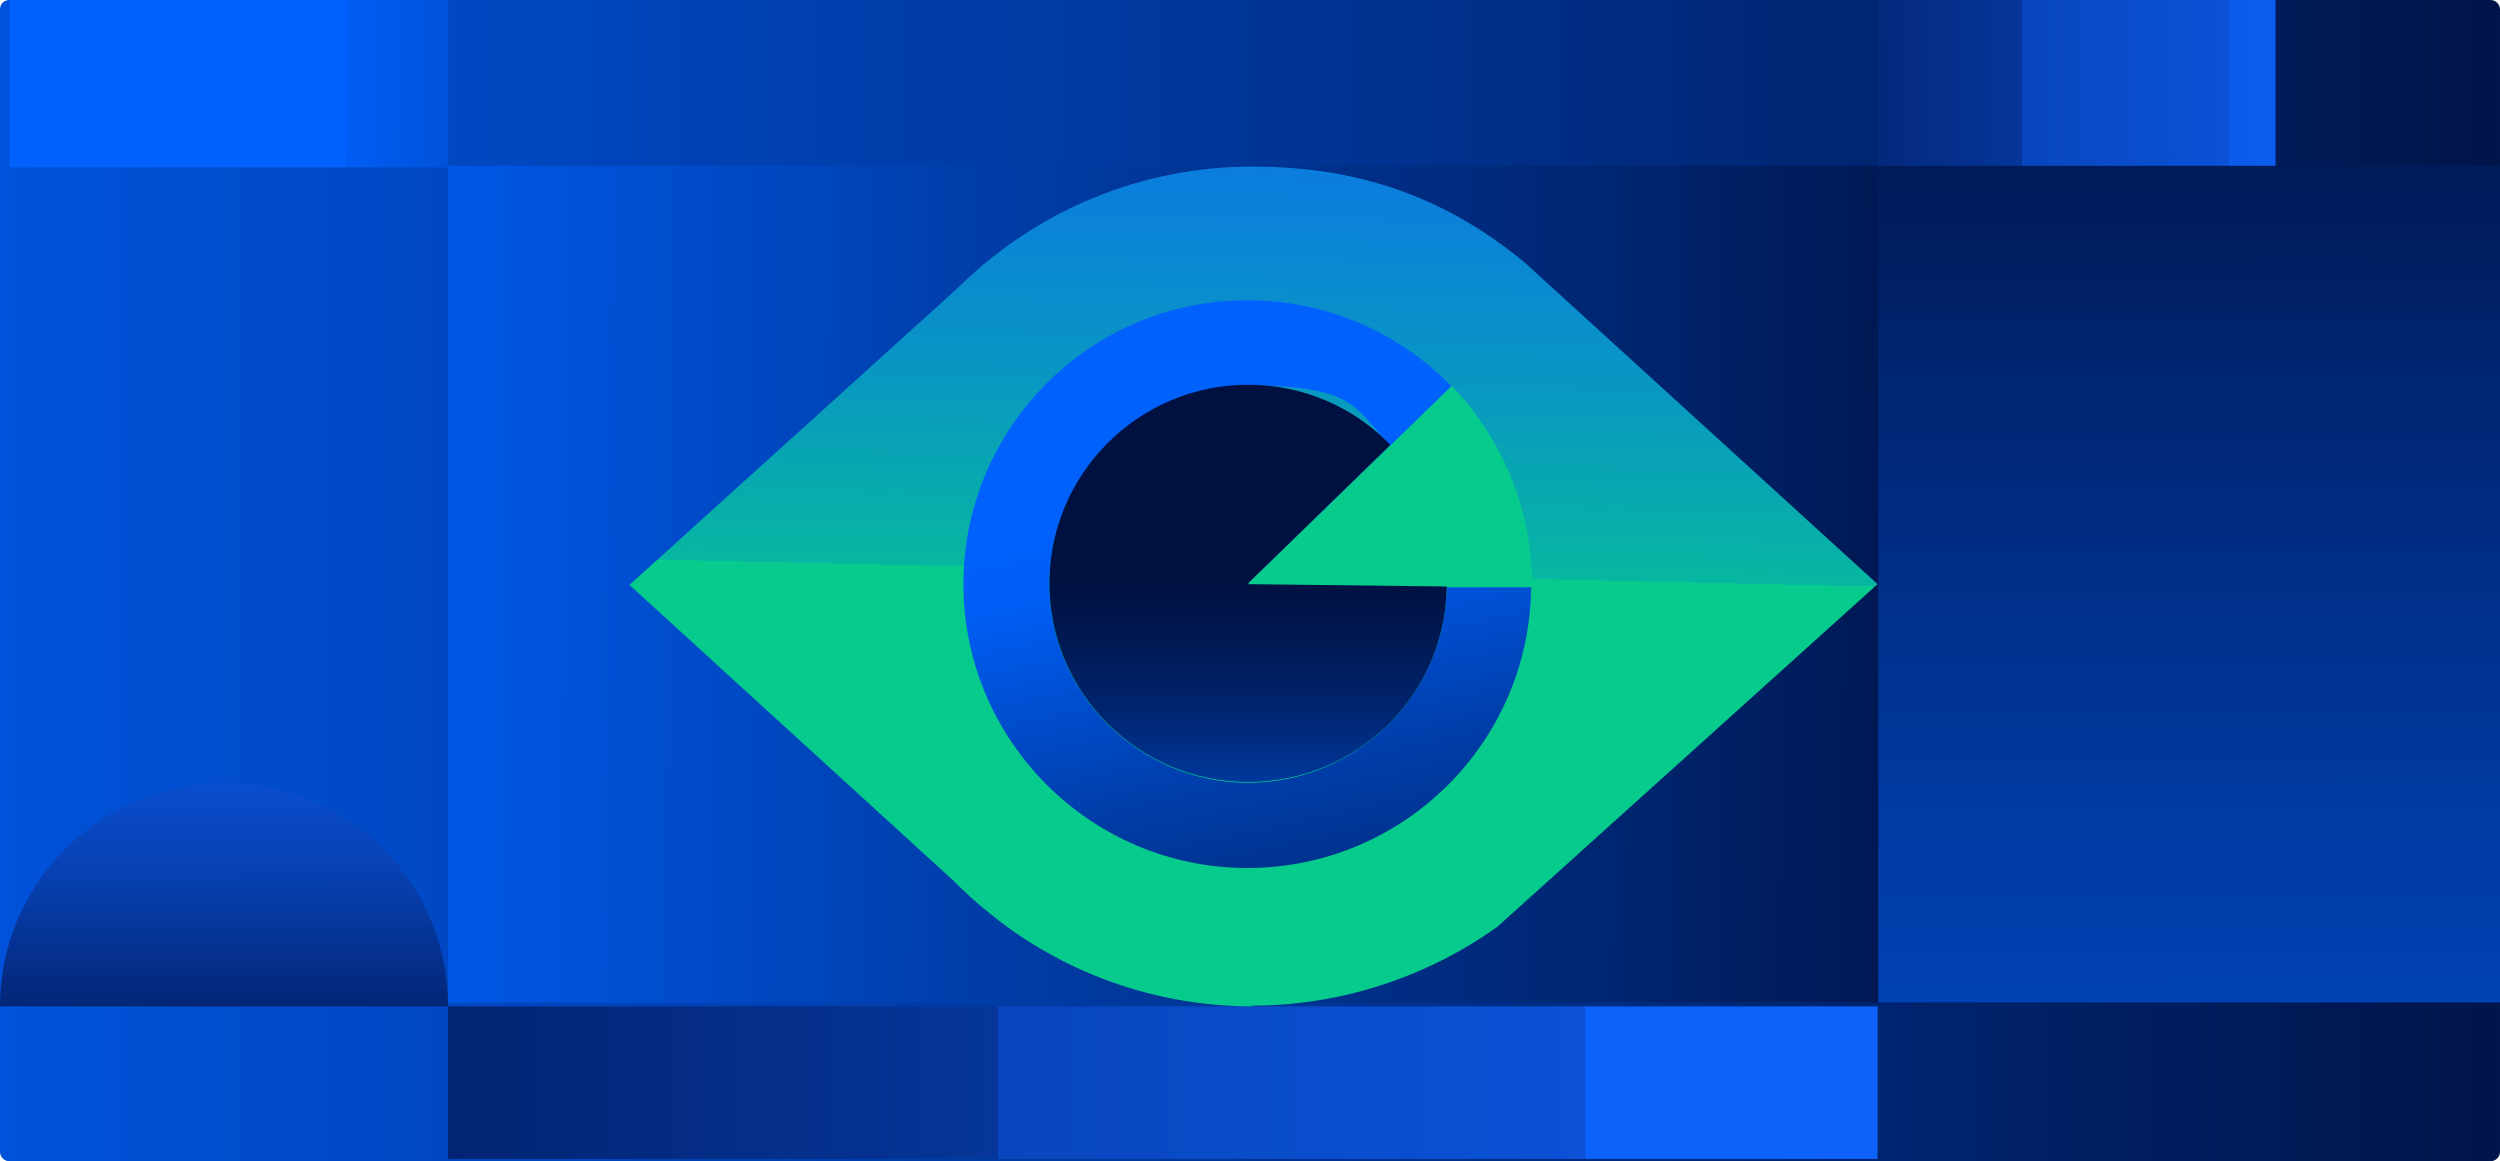
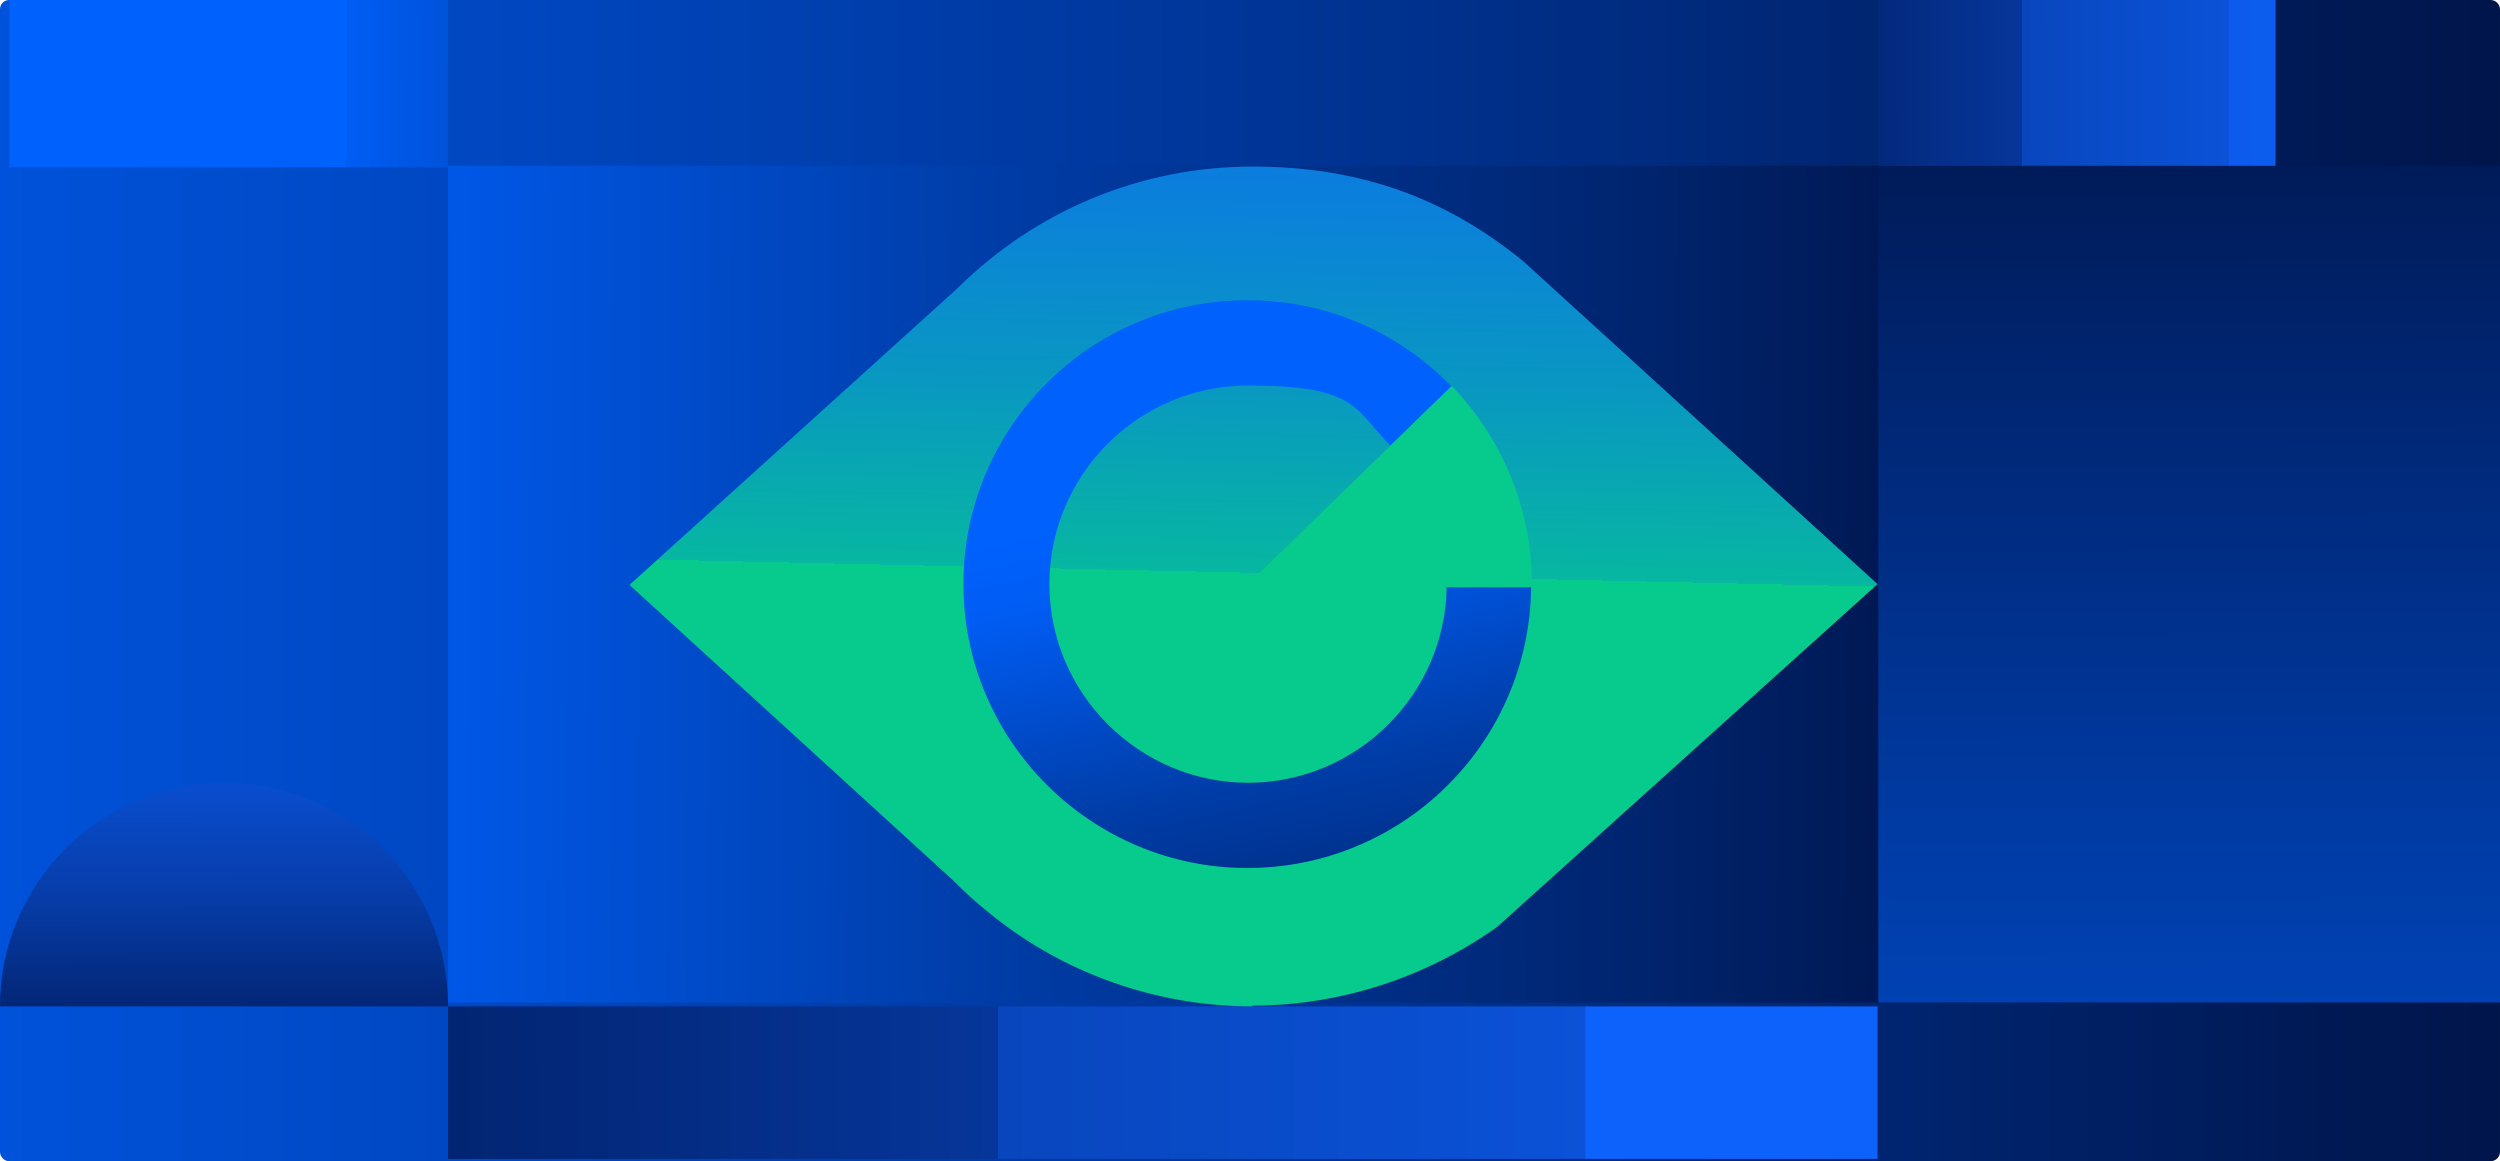
<svg xmlns="http://www.w3.org/2000/svg" id="Layer_1" version="1.1" viewBox="0 0 319.7 148.5">
  <defs>
    <style>
      .st0 {
        fill: url(#linear-gradient2);
      }

      .st1 {
        fill: url(#linear-gradient1);
      }

      .st2 {
        fill: url(#linear-gradient9);
      }

      .st3 {
        fill: url(#linear-gradient3);
      }

      .st4 {
        fill: url(#linear-gradient6);
      }

      .st5 {
        fill: url(#linear-gradient8);
      }

      .st6 {
        fill: url(#linear-gradient7);
      }

      .st7 {
        fill: url(#linear-gradient5);
      }

      .st8 {
        fill: url(#linear-gradient4);
      }

      .st9 {
        fill: url(#linear-gradient11);
      }

      .st10 {
        fill: url(#linear-gradient10);
      }

      .st11 {
        fill: url(#linear-gradient);
      }
    </style>
    <linearGradient id="linear-gradient" x1="-204.8" y1="73.9" x2="398.2" y2="73.9" gradientTransform="translate(0 148.1) scale(1 -1)" gradientUnits="userSpaceOnUse">
      <stop offset=".2" stop-color="#0061fd" />
      <stop offset=".6" stop-color="#003699" />
      <stop offset=".9" stop-color="#001141" />
    </linearGradient>
    <linearGradient id="linear-gradient1" x1="-121.2" y1="75.1" x2="289.6" y2="72.9" gradientTransform="translate(0 148.1) scale(1 -1)" gradientUnits="userSpaceOnUse">
      <stop offset=".4" stop-color="#0061fd" />
      <stop offset=".4" stop-color="#005df4" />
      <stop offset=".6" stop-color="#003da8" />
      <stop offset=".8" stop-color="#002570" />
      <stop offset=".9" stop-color="#00164e" />
      <stop offset=".9" stop-color="#001141" />
    </linearGradient>
    <linearGradient id="linear-gradient2" x1="-31.6" y1="137.7" x2="158.3" y2="136.7" gradientTransform="translate(0 148.1) scale(1 -1)" gradientUnits="userSpaceOnUse">
      <stop offset=".4" stop-color="#0061fd" />
      <stop offset=".4" stop-color="#005df4" />
      <stop offset=".6" stop-color="#003da8" />
      <stop offset=".8" stop-color="#002570" />
      <stop offset=".9" stop-color="#00164e" />
      <stop offset=".9" stop-color="#001141" />
    </linearGradient>
    <linearGradient id="linear-gradient3" x1="135.4" y1="6.1" x2="350.5" y2="15" gradientTransform="translate(0 148.1) scale(1 -1)" gradientUnits="userSpaceOnUse">
      <stop offset=".5" stop-color="#0e62fc" />
      <stop offset=".6" stop-color="#0c5bed" />
      <stop offset=".6" stop-color="#0948c4" />
      <stop offset=".7" stop-color="#0638a0" />
      <stop offset=".7" stop-color="#042b82" />
      <stop offset=".8" stop-color="#02216c" />
      <stop offset=".8" stop-color="#011a5c" />
      <stop offset=".9" stop-color="#001652" />
      <stop offset="1" stop-color="#001550" />
    </linearGradient>
    <linearGradient id="linear-gradient4" x1="280.6" y1="-348.3" x2="279.7" y2="209.1" gradientTransform="translate(0 148.1) scale(1 -1)" gradientUnits="userSpaceOnUse">
      <stop offset=".2" stop-color="#0061fd" />
      <stop offset=".3" stop-color="#005ef7" />
      <stop offset=".4" stop-color="#0057e6" />
      <stop offset=".6" stop-color="#004bca" />
      <stop offset=".7" stop-color="#003ba4" />
      <stop offset=".8" stop-color="#002673" />
      <stop offset=".9" stop-color="#001141" />
    </linearGradient>
    <linearGradient id="linear-gradient5" x1="28.5" y1="136.3" x2="28.7" y2="-34.4" gradientTransform="translate(0 148.1) scale(1 -1)" gradientUnits="userSpaceOnUse">
      <stop offset=".3" stop-color="#0e62fc" />
      <stop offset=".4" stop-color="#0d5df1" />
      <stop offset=".5" stop-color="#0a51d6" />
      <stop offset=".6" stop-color="#073daa" />
      <stop offset=".7" stop-color="#02226d" />
      <stop offset=".8" stop-color="#001550" />
    </linearGradient>
    <linearGradient id="linear-gradient6" x1="470.3" y1="137.9" x2="205.6" y2="137.4" gradientTransform="translate(0 148.1) scale(1 -1)" gradientUnits="userSpaceOnUse">
      <stop offset=".5" stop-color="#0e62fc" />
      <stop offset=".6" stop-color="#0d60f8" />
      <stop offset=".7" stop-color="#0c5bec" />
      <stop offset=".7" stop-color="#0b52d8" />
      <stop offset=".8" stop-color="#0846bd" />
      <stop offset=".8" stop-color="#06369a" />
      <stop offset=".9" stop-color="#02236f" />
      <stop offset=".9" stop-color="#001550" />
    </linearGradient>
    <linearGradient id="linear-gradient7" x1="733.1" y1="10.6" x2="-23.8" y2="9.4" gradientTransform="translate(0 148.1) scale(1 -1)" gradientUnits="userSpaceOnUse">
      <stop offset=".5" stop-color="#0e62fc" />
      <stop offset=".6" stop-color="#0d60f8" />
      <stop offset=".7" stop-color="#0c5bec" />
      <stop offset=".7" stop-color="#0b52d8" />
      <stop offset=".8" stop-color="#0846bd" />
      <stop offset=".8" stop-color="#06369a" />
      <stop offset=".9" stop-color="#02236f" />
      <stop offset=".9" stop-color="#001550" />
    </linearGradient>
    <linearGradient id="linear-gradient8" x1="157.7" y1="-44.9" x2="163" y2="194.6" gradientTransform="translate(0 148.1) scale(1 -1)" gradientUnits="userSpaceOnUse">
      <stop offset=".5" stop-color="#06cb8d" />
      <stop offset=".5" stop-color="#07b7a1" />
      <stop offset=".6" stop-color="#0998c1" />
      <stop offset=".7" stop-color="#0b80db" />
      <stop offset=".8" stop-color="#0c6fed" />
      <stop offset=".9" stop-color="#0d65f8" />
      <stop offset="1" stop-color="#0e62fc" />
    </linearGradient>
    <linearGradient id="linear-gradient9" x1="156.4" y1="85.7" x2="176.5" y2="-5.4" gradientTransform="translate(0 148.1) scale(1 -1)" gradientUnits="userSpaceOnUse">
      <stop offset="0" stop-color="#0061fd" />
      <stop offset=".1" stop-color="#005df4" />
      <stop offset=".4" stop-color="#003da8" />
      <stop offset=".7" stop-color="#002570" />
      <stop offset=".8" stop-color="#00164e" />
      <stop offset=".9" stop-color="#001141" />
    </linearGradient>
    <linearGradient id="linear-gradient10" x1="159.6" y1="23.4" x2="159.6" y2="79.4" gradientTransform="translate(0 148.1) scale(1 -1)" gradientUnits="userSpaceOnUse">
      <stop offset="0" stop-color="#0061fd" />
      <stop offset="0" stop-color="#005df4" />
      <stop offset=".4" stop-color="#003da8" />
      <stop offset=".6" stop-color="#002570" />
      <stop offset=".8" stop-color="#00164e" />
      <stop offset=".9" stop-color="#001141" />
    </linearGradient>
    <linearGradient id="linear-gradient11" x1="176.2" y1="81.5" x2="194.8" y2="16.4" gradientTransform="translate(0 148.1) scale(1 -1)" gradientUnits="userSpaceOnUse">
      <stop offset=".2" stop-color="#06cb8d" />
      <stop offset=".3" stop-color="#08a5b4" />
      <stop offset=".5" stop-color="#0b88d3" />
      <stop offset=".7" stop-color="#0c73e9" />
      <stop offset=".9" stop-color="#0d66f7" />
      <stop offset="1" stop-color="#0e62fc" />
    </linearGradient>
  </defs>
  <path class="st11" d="M318.5,0H1.2C.5,0,0,.5,0,1.2v146.1c0,.6.5,1.2,1.2,1.2h317.3c.6,0,1.2-.5,1.2-1.2V1.2c0-.6-.5-1.2-1.2-1.2Z" />
  <path class="st1" d="M319.7,21.2H57.3v107h262.4V21.2Z" />
  <path class="st0" d="M57.3,0H1.2v21.4h56.1V0Z" />
  <path class="st3" d="M240.1,128.7h-37.4v19.5h37.4v-19.5Z" />
  <path class="st8" d="M319.7,21.2h-79.5v107h79.5V21.2Z" />
  <path class="st7" d="M57.3,128.7c0-15.8-12.8-28.6-28.6-28.6S0,112.9,0,128.7h57.3Z" />
  <path class="st4" d="M291,0h-50.8v21.2h50.8V0Z" />
  <path class="st6" d="M202.7,128.7H57.3v19.5h145.4v-19.5Z" />
  <path class="st5" d="M160.2,128.7c-12.4,0-24.5-4.3-34-12.2-1.5-1.2-2.9-2.5-4.3-3.9l-41.4-37.8,41.9-37.9c10.1-10,23.5-15.6,37.8-15.6s25.2,4.4,34.7,12.2l45.2,41.2-48.6,43.8c-9.1,6.5-20.1,10.1-31.4,10.1Z" />
  <path class="st2" d="M185,74.9c-.1,13.9-11.5,25.2-25.4,25.2s-25.4-11.4-25.4-25.4,11.4-25.4,25.4-25.4,13.6,3,18.2,7.7l7.8-7.6c-6.6-6.8-15.8-11-26.1-11-20.1,0-36.3,16.3-36.3,36.3s16.3,36.3,36.3,36.3,36.1-16.1,36.3-35.9h-10.9Z" />
-   <path class="st10" d="M177.8,56.9c-4.6-4.8-11.1-7.7-18.2-7.7-14,0-25.4,11.4-25.4,25.4s11.4,25.4,25.4,25.4,25.3-11.2,25.4-25.1l-25.4-.3,18.2-17.7Z" />
  <path class="st9" d="M185.6,49.4l-7.8,7.6-18.2,17.7,25.4.3h10.9v-.3c0-9.8-3.9-18.7-10.2-25.3h0Z" />
</svg>